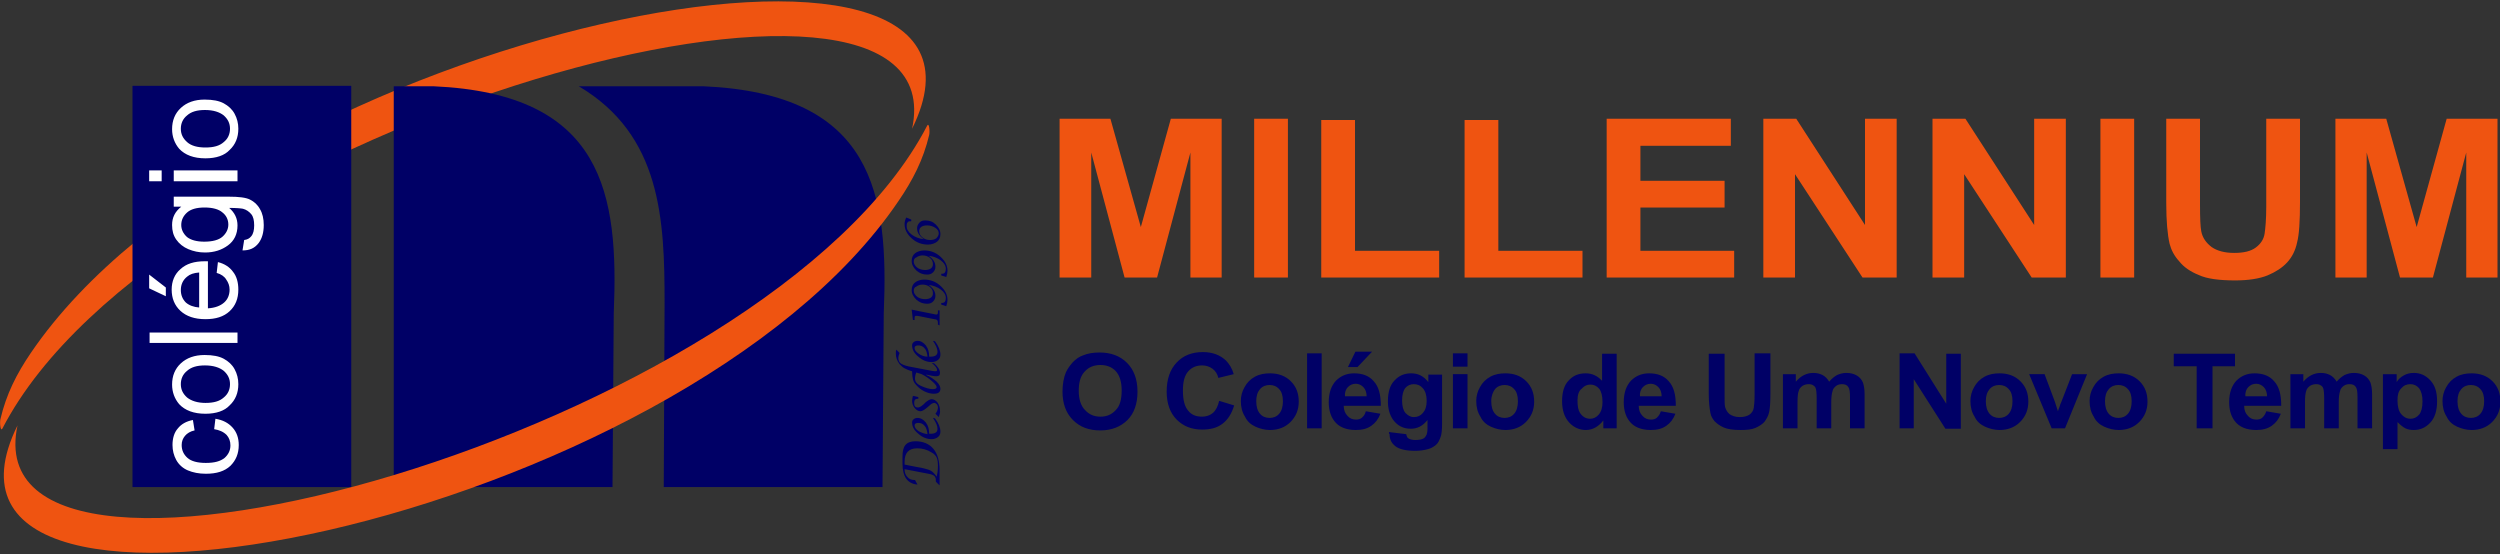
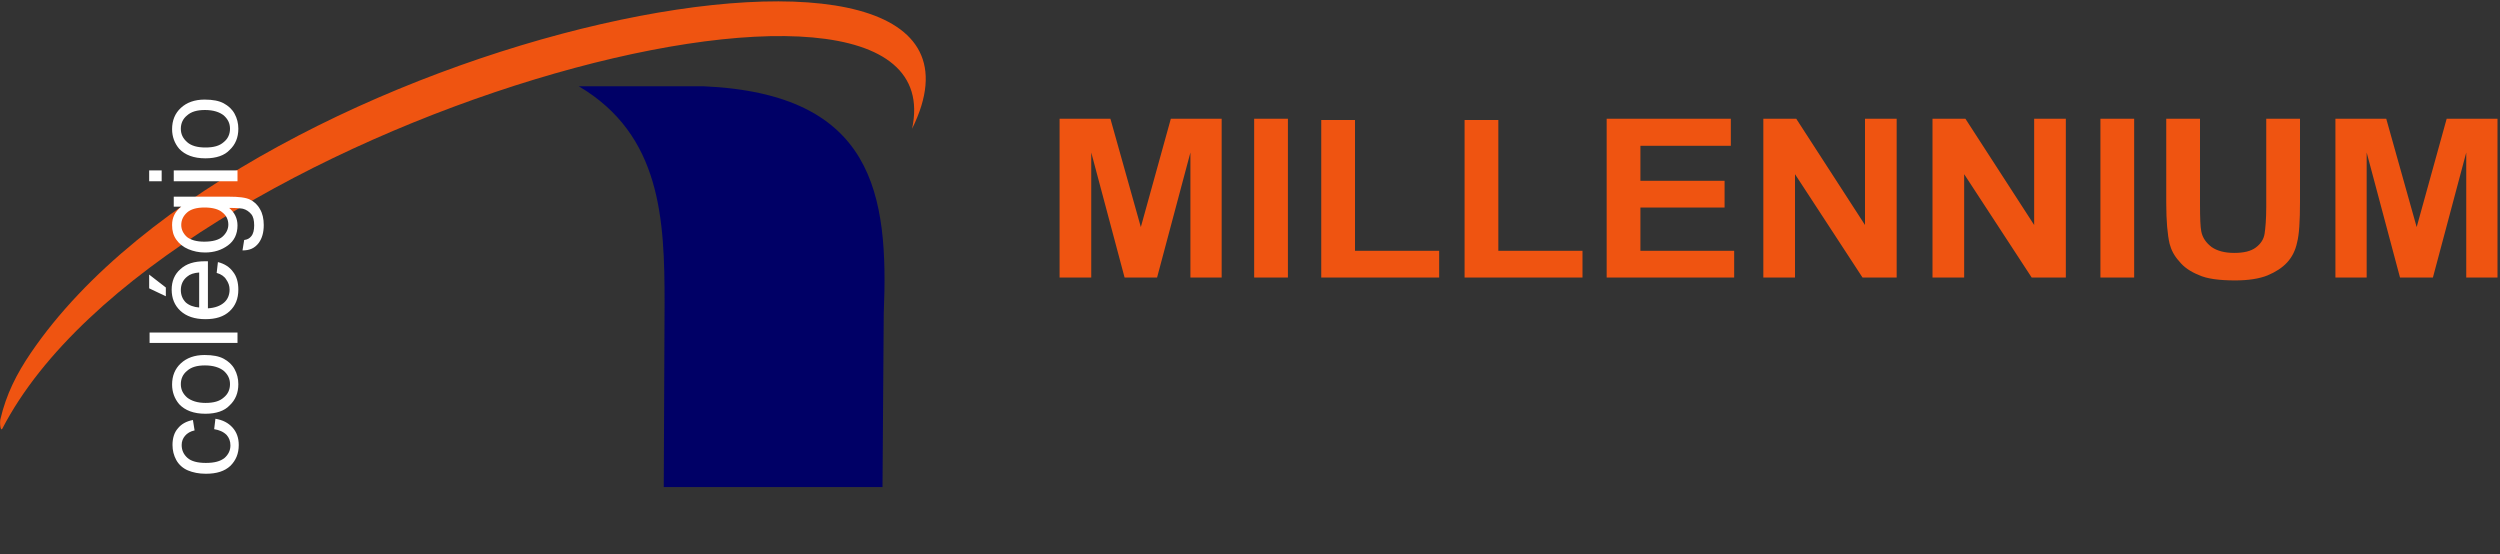
<svg xmlns="http://www.w3.org/2000/svg" id="Camada_1" x="0px" y="0px" viewBox="0 0 600 133" style="enable-background:new 0 0 600 133;" xml:space="preserve">
  <rect x="0" y="0" width="600" height="133" fill="#333333" stroke="none" />
  <style type="text/css">	.st0{fill:#EF5411;}	.st1{fill-rule:evenodd;clip-rule:evenodd;fill:#EF5411;}	.st2{fill-rule:evenodd;clip-rule:evenodd;fill:#000066;}	.st3{fill:#FFFFFF;}	.st4{fill:#000066;}</style>
  <g>
    <path class="st0" d="M254.3,66.6V28.5h12.2l7.3,26l7.2-26h12.2v38.1h-7.5v-30l-8,30h-7.8l-8-30v30H254.3L254.3,66.6z M301,66.6  V28.5h8.1v38.1H301L301,66.6z M317.1,66.6V28.8h8.1v31.4h20.2v6.4H317.1L317.1,66.6z M351.5,66.6V28.8h8.1v31.4h20.2v6.4H351.5  L351.5,66.6z M385.6,66.6V28.5h29.8V35h-21.7v8.4h20.2v6.4h-20.2v10.4h22.5v6.4H385.6L385.6,66.6z M423.2,66.6V28.5h7.9L447.6,54  V28.5h7.6v38.1H447l-16.2-24.8v24.8H423.2L423.2,66.6z M463.8,66.6V28.5h7.9L488.2,54V28.5h7.6v38.1h-8.2l-16.2-24.8v24.8H463.8  L463.8,66.6z M504.1,66.6V28.5h8.1v38.1H504.1L504.1,66.6z M519.9,28.5h8.1v20.6c0,3.3,0.1,5.4,0.3,6.4c0.3,1.6,1.2,2.8,2.5,3.8  c1.3,0.9,3.1,1.4,5.4,1.4c2.3,0,4-0.4,5.2-1.3c1.2-0.9,1.9-2,2.1-3.3c0.2-1.3,0.4-3.5,0.4-6.5V28.5h8.1v20c0,4.6-0.2,7.8-0.7,9.7  c-0.4,1.9-1.2,3.5-2.4,4.8c-1.2,1.3-2.8,2.3-4.7,3.1c-2,0.8-4.6,1.2-7.8,1.2c-3.8,0-6.8-0.4-8.7-1.3c-2-0.8-3.6-1.9-4.7-3.3  c-1.2-1.3-1.9-2.7-2.3-4.2c-0.5-2.2-0.8-5.4-0.8-9.7V28.5L519.9,28.5z M560.5,66.6V28.5h12.2l7.3,26l7.2-26h12.2v38.1h-7.5v-30  l-8,30H576l-8-30v30H560.5L560.5,66.6z" />
    <path class="st1" d="M0.1,100.6C1.5,94.6,4,89.7,7.4,84.7C59.9,7.5,249.3-30.6,218.9,30.9c11.6-54.1-180.2-1.5-218.3,71.9  C0.1,103.8-0.1,101.4,0.1,100.6L0.1,100.6z" />
-     <polygon class="st2" points="31.8,20.6 84.3,20.6 84.3,116.9 31.8,116.9 31.8,20.6  " />
-     <path class="st2" d="M94.5,20.7h9.5c41,1.8,44.5,25.9,43.3,54.5l-0.3,41.7H94.5V20.7L94.5,20.7z" />
    <path class="st2" d="M138.9,20.7h29.9c41,1.8,44.5,25.9,43.3,54.5l-0.3,41.7h-52.5l0.2-44.2C159.5,52.7,158.7,32.4,138.9,20.7  L138.9,20.7z" />
-     <path class="st1" d="M223,32.4c-1.4,5.9-3.9,10.8-7.4,15.9C163.3,125.5-26.2,163.6,4.2,102.1c-11.6,54.1,180.2,1.5,218.3-71.9  C223,29.2,223.2,31.6,223,32.4L223,32.4z" />
    <path class="st3" d="M51.4,103l0.3-2.5c1.8,0.3,3.1,1,4.1,2.1c1,1.1,1.5,2.5,1.5,4.2c0,2.1-0.7,3.7-2,5c-1.4,1.3-3.3,1.9-5.9,1.9  c-1.7,0-3.1-0.3-4.3-0.8c-1.2-0.5-2.2-1.4-2.8-2.5c-0.6-1.1-0.9-2.3-0.9-3.6c0-1.6,0.4-3,1.3-4c0.8-1,2-1.7,3.6-2l0.4,2.5  c-1,0.2-1.8,0.7-2.3,1.3c-0.5,0.6-0.8,1.3-0.8,2.2c0,1.3,0.5,2.3,1.4,3.1c0.9,0.8,2.4,1.2,4.4,1.2c2.1,0,3.5-0.4,4.5-1.2  c0.9-0.8,1.4-1.8,1.4-3c0-1-0.3-1.8-0.9-2.5C53.6,103.6,52.6,103.2,51.4,103L51.4,103z M49.3,99.3c-2.8,0-4.9-0.8-6.3-2.3  c-1.1-1.3-1.7-2.9-1.7-4.7c0-2.1,0.7-3.8,2.1-5.1c1.4-1.3,3.3-2,5.7-2c2,0,3.5,0.3,4.6,0.9c1.1,0.6,2,1.4,2.6,2.5  c0.6,1.1,0.9,2.3,0.9,3.6c0,2.1-0.7,3.8-2.1,5.1C53.9,98.6,51.9,99.3,49.3,99.3L49.3,99.3z M49.3,96.7c2,0,3.4-0.4,4.4-1.3  c1-0.8,1.5-1.9,1.5-3.2c0-1.3-0.5-2.3-1.5-3.2c-1-0.8-2.5-1.3-4.5-1.3c-1.9,0-3.3,0.4-4.3,1.3c-1,0.8-1.5,1.9-1.5,3.2  c0,1.3,0.5,2.3,1.5,3.2C45.9,96.2,47.4,96.7,49.3,96.7L49.3,96.7z M57,82.3H35.9v-2.5H57V82.3L57,82.3z M52,65.5l0.3-2.6  c1.6,0.4,2.8,1.2,3.6,2.3c0.9,1.1,1.3,2.6,1.3,4.3c0,2.2-0.7,3.9-2.1,5.2c-1.4,1.3-3.3,1.9-5.8,1.9c-2.6,0-4.6-0.7-6-2  c-1.4-1.3-2.1-3-2.1-5.1c0-2,0.7-3.7,2.1-4.9c1.4-1.3,3.3-1.9,5.9-1.9c0.2,0,0.4,0,0.7,0V74c1.7-0.1,3-0.6,3.9-1.4  c0.9-0.8,1.3-1.9,1.3-3.1c0-0.9-0.3-1.7-0.8-2.4C53.9,66.4,53.1,65.8,52,65.5L52,65.5z M47.8,73.8v-8.4c-1.3,0.1-2.2,0.4-2.9,1  c-1,0.8-1.5,1.9-1.5,3.2c0,1.2,0.4,2.2,1.2,3C45.4,73.3,46.5,73.7,47.8,73.8L47.8,73.8z M39.8,71.1l-4-1.9v-3.3l4,3.1V71.1  L39.8,71.1z M58.2,60.1l0.4-2.5c0.8-0.1,1.3-0.4,1.7-0.9c0.5-0.6,0.7-1.5,0.7-2.6c0-1.2-0.2-2.1-0.7-2.7c-0.5-0.6-1.2-1.1-2-1.3  c-0.5-0.1-1.6-0.2-3.3-0.2c1.3,1.1,2,2.5,2,4.2c0,2.1-0.8,3.7-2.3,4.8c-1.5,1.1-3.3,1.7-5.5,1.7c-1.5,0-2.8-0.3-4-0.8  c-1.2-0.5-2.2-1.3-2.9-2.3c-0.7-1-1-2.1-1-3.5c0-1.8,0.7-3.2,2.2-4.4h-1.8v-2.4h13.2c2.4,0,4.1,0.2,5.1,0.7c1,0.5,1.8,1.2,2.4,2.3  c0.6,1,0.9,2.3,0.9,3.8c0,1.8-0.4,3.2-1.2,4.3C61.1,59.6,59.9,60.1,58.2,60.1L58.2,60.1z M49,58c2,0,3.5-0.4,4.4-1.2  c0.9-0.8,1.4-1.8,1.4-2.9c0-1.2-0.5-2.2-1.4-2.9c-0.9-0.8-2.4-1.2-4.3-1.2c-1.9,0-3.3,0.4-4.2,1.2c-0.9,0.8-1.4,1.8-1.4,3  c0,1.1,0.5,2.1,1.4,2.9C45.8,57.6,47.2,58,49,58L49,58z M38.8,43.5h-3v-2.6h3V43.5L38.8,43.5z M57,43.5H41.7v-2.6H57V43.5L57,43.5z   M49.3,38c-2.8,0-4.9-0.8-6.3-2.3c-1.1-1.3-1.7-2.9-1.7-4.7c0-2.1,0.7-3.8,2.1-5.1c1.4-1.3,3.3-2,5.7-2c2,0,3.5,0.3,4.6,0.9  c1.1,0.6,2,1.4,2.6,2.5c0.6,1.1,0.9,2.3,0.9,3.6c0,2.1-0.7,3.8-2.1,5.1C53.9,37.3,51.9,38,49.3,38L49.3,38z M49.3,35.4  c2,0,3.4-0.4,4.4-1.3c1-0.8,1.5-1.9,1.5-3.2c0-1.3-0.5-2.3-1.5-3.2c-1-0.8-2.5-1.3-4.5-1.3c-1.9,0-3.3,0.4-4.3,1.3  c-1,0.8-1.5,1.9-1.5,3.2c0,1.3,0.5,2.3,1.5,3.2C45.9,35,47.4,35.4,49.3,35.4L49.3,35.4z" />
-     <path class="st4" d="M225.5,116.5l-0.9-0.9l0-0.1c0,0,0-0.1,0-0.2c0,0,0-0.1,0-0.1c0-0.4-0.1-0.7-0.4-1c-0.3-0.2-0.7-0.4-1.4-0.5  l-5.7-1.1c0,0.8,0.2,1.4,0.7,1.9c0.4,0.5,1,0.7,1.7,0.7h0.1l0.6,1.1c-2.4-0.2-3.6-1.9-3.6-5v-1.7c0-1.3,0.2-2.2,0.7-2.8  c0.5-0.6,1.3-0.9,2.4-0.9c1.8,0,3.3,0.6,4.3,1.8c1,1.2,1.5,2.9,1.5,5.1c0,0.1,0,0.3,0,0.5L225.5,116.5L225.5,116.5z M224.8,114.4  l0.2-1c0.1-0.6,0.1-1.1,0.1-1.7c0-0.8-0.1-1.4-0.3-1.9c-0.2-0.4-0.6-0.9-1.2-1.2c-1.1-0.7-2.2-1-3.5-1c-2,0-3,1.1-3,3.2v0.7  l4.6,0.9c0.8,0.2,1.5,0.4,1.9,0.7C223.9,113.3,224.4,113.8,224.8,114.4L224.8,114.4z M223.9,100.3l0.5,0.1c0.9,1.2,1.3,2.3,1.3,3.2  c0,0.6-0.2,1-0.6,1.3s-0.9,0.5-1.5,0.5c-1.1,0-2.2-0.4-3.2-1.3c-1-0.8-1.5-1.7-1.5-2.7c0-0.3,0.1-0.6,0.4-0.8  c0.2-0.2,0.6-0.3,0.9-0.3c0.8,0,1.4,0.4,2,1.1c0.6,0.8,0.8,1.7,0.8,2.7l0.3,0c1.2,0,1.7-0.4,1.7-1.2  C225,102.2,224.6,101.3,223.9,100.3L223.9,100.3z M222.6,104.2c-0.1-0.9-0.3-1.6-0.7-2c-0.4-0.5-0.9-0.7-1.5-0.7  c-0.6,0-0.9,0.2-0.9,0.6c0,0.5,0.3,0.9,1,1.4C221.1,103.8,221.8,104.1,222.6,104.2L222.6,104.2z M225.3,100.1l-0.8-0.8  c0.4-0.5,0.6-1,0.6-1.5c0-0.3-0.1-0.6-0.3-0.8c-0.2-0.2-0.4-0.3-0.6-0.3c-0.3,0-0.7,0.2-1.2,0.7l-0.6,0.5c-0.6,0.5-1.1,0.8-1.5,0.8  c-0.5,0-1-0.3-1.4-0.8c-0.4-0.5-0.6-1.1-0.6-1.7c0-0.4,0.1-0.7,0.2-1.2l1.3,0.3v0.4l-0.1,0c0,0-0.1,0-0.1,0c-0.5,0-0.8,0.3-0.8,1  c0,0.8,0.3,1.1,0.9,1.1c0.3,0,0.7-0.2,1.3-0.7l0.5-0.5c0.6-0.5,1.1-0.8,1.5-0.8c0.5,0,1,0.3,1.4,0.8c0.4,0.6,0.6,1.2,0.6,1.9  C225.7,99,225.5,99.5,225.3,100.1L225.3,100.1z M222.3,89.9V90c1,0.4,1.8,1,2.5,1.6c0.6,0.6,0.9,1.2,0.9,1.7c0,0.8-0.5,1.2-1.6,1.2  c-0.7,0-1.5-0.2-2.3-0.6c-0.8-0.4-1.4-0.9-2-1.6c-0.4-0.4-0.6-0.9-0.7-1.3c-0.1-0.4-0.2-1.1-0.2-1.9c-0.8-0.2-1.4-0.5-1.8-0.7  c-0.4-0.2-0.8-0.6-1.2-1c-0.6-0.8-0.9-1.6-0.9-2.5c0-0.4,0-0.7,0.1-1l0.8,0.8c-0.2,0.5-0.3,0.9-0.3,1.2c0,0.6,0.2,1.1,0.7,1.4  c0.5,0.3,1.3,0.6,2.6,0.8l4.7,0.9c0.5,0.1,0.8,0.1,0.9,0.1c0.3,0,0.4-0.1,0.4-0.3c0-0.4-0.4-1-1.3-1.7l0.6,0.1  c0.9,0.8,1.4,1.6,1.4,2.3c0,0.6-0.3,0.8-0.9,0.8c-0.2,0-0.5,0-1-0.1L222.3,89.9L222.3,89.9z M219.9,89.4c-0.2,0.5-0.3,1-0.3,1.5  c0,0.7,0.5,1.3,1.4,1.7c1.1,0.5,2.1,0.8,2.9,0.8c0.6,0,0.9-0.2,0.9-0.5c0-0.3-0.4-0.8-1.1-1.4c-0.7-0.6-1.5-1.2-2.5-1.7L219.9,89.4  L219.9,89.4z M223.9,81.8l0.5,0.1c0.9,1.2,1.3,2.3,1.3,3.2c0,0.6-0.2,1-0.6,1.3c-0.4,0.3-0.9,0.5-1.5,0.5c-1.1,0-2.2-0.4-3.2-1.3  c-1-0.8-1.5-1.7-1.5-2.7c0-0.3,0.1-0.6,0.4-0.8c0.2-0.2,0.6-0.3,0.9-0.3c0.8,0,1.4,0.4,2,1.1c0.6,0.8,0.8,1.7,0.8,2.7l0.3,0  c1.2,0,1.7-0.4,1.7-1.2C225,83.7,224.6,82.8,223.9,81.8L223.9,81.8z M222.6,85.6c-0.1-0.9-0.3-1.6-0.7-2c-0.4-0.5-0.9-0.7-1.5-0.7  c-0.6,0-0.9,0.2-0.9,0.6c0,0.5,0.3,0.9,1,1.4C221.1,85.3,221.8,85.6,222.6,85.6L222.6,85.6z M225.5,78.1l-0.4-0.2v-0.4  c0-0.4-0.1-0.6-0.2-0.7c-0.1-0.1-0.5-0.2-1.2-0.3l-3-0.6c-0.4-0.1-0.7-0.1-0.9-0.1c-0.2,0-0.3,0.2-0.3,0.5l0,0.5l-0.4,0l-0.3-2.5  l1.9,0.4l3,0.6c0.6,0.1,1,0.2,1,0.2c0.3,0,0.4-0.2,0.4-0.5v-0.5l0.4,0V78.1L225.5,78.1z M225.9,73.1v-0.4l0.2,0  c0.6,0,0.9-0.4,0.9-1.2c0-0.7-0.4-1.4-1.2-2c-0.8-0.6-1.8-1-2.9-1.1c1.1,0.8,1.6,1.6,1.6,2.6c0,0.6-0.2,1-0.6,1.4  c-0.4,0.4-0.9,0.5-1.4,0.5c-1,0-1.8-0.3-2.6-1c-0.7-0.7-1.1-1.4-1.1-2.3c0-0.8,0.3-1.4,0.8-1.8c0.5-0.4,1.3-0.7,2.2-0.7  c1.5,0,2.8,0.5,3.9,1.5c1.1,1,1.7,2.1,1.7,3.4c0,0.4-0.1,0.9-0.3,1.5L225.9,73.1L225.9,73.1z M219.3,69.8c0,0.5,0.3,1,0.8,1.4  c0.5,0.4,1.2,0.6,1.9,0.6c1.2,0,1.9-0.5,1.9-1.4c0-0.6-0.2-1.1-0.7-1.5c-0.5-0.4-1.1-0.6-1.8-0.6c-0.6,0-1.1,0.2-1.5,0.5  C219.5,68.9,219.3,69.3,219.3,69.8L219.3,69.8z M225.9,66.1v-0.4l0.2,0c0.6,0,0.9-0.4,0.9-1.2c0-0.7-0.4-1.4-1.2-2  c-0.8-0.6-1.8-1-2.9-1.1c1.1,0.8,1.6,1.6,1.6,2.6c0,0.6-0.2,1-0.6,1.4c-0.4,0.4-0.9,0.5-1.4,0.5c-1,0-1.8-0.3-2.6-1  c-0.7-0.7-1.1-1.4-1.1-2.3c0-0.8,0.3-1.4,0.8-1.8c0.5-0.4,1.3-0.7,2.2-0.7c1.5,0,2.8,0.5,3.9,1.5c1.1,1,1.7,2.1,1.7,3.4  c0,0.4-0.1,0.9-0.3,1.5L225.9,66.1L225.9,66.1z M219.3,62.8c0,0.5,0.3,1,0.8,1.4c0.5,0.4,1.2,0.6,1.9,0.6c1.2,0,1.9-0.5,1.9-1.4  c0-0.6-0.2-1.1-0.7-1.5c-0.5-0.4-1.1-0.6-1.8-0.6c-0.6,0-1.1,0.2-1.5,0.5C219.5,61.9,219.3,62.3,219.3,62.8L219.3,62.8z   M218.7,52.7v0.4c-0.1,0-0.2,0-0.3,0c-0.3,0-0.5,0.1-0.6,0.3c-0.2,0.2-0.2,0.5-0.2,0.9c0,0.7,0.4,1.4,1.2,2c0.8,0.6,1.8,1,2.9,1.1  c-1.1-0.8-1.6-1.6-1.6-2.6c0-0.5,0.2-1,0.6-1.4c0.4-0.4,0.8-0.5,1.4-0.5c1,0,1.8,0.3,2.5,1c0.7,0.7,1.1,1.4,1.1,2.3  c0,0.8-0.3,1.4-0.8,1.8c-0.5,0.4-1.3,0.7-2.2,0.7c-1.5,0-2.8-0.5-3.9-1.5c-1.1-1-1.7-2.1-1.7-3.4c0-0.5,0.1-1,0.4-1.6L218.7,52.7  L218.7,52.7z M225.3,56c0-0.5-0.3-1-0.8-1.3c-0.6-0.4-1.2-0.6-2-0.6c-1.2,0-1.9,0.5-1.9,1.4c0,0.6,0.3,1.1,0.8,1.5  c0.5,0.4,1.1,0.6,1.8,0.6c0.6,0,1.1-0.1,1.5-0.4C225.1,56.8,225.3,56.4,225.3,56L225.3,56z" />
-     <path class="st4" d="M255,94c0-1.8,0.3-3.4,0.8-4.6c0.4-0.9,1-1.7,1.7-2.5c0.7-0.7,1.5-1.3,2.4-1.6c1.2-0.5,2.5-0.7,4-0.7  c2.7,0,4.9,0.8,6.6,2.5c1.6,1.6,2.5,3.9,2.5,6.9c0,2.9-0.8,5.2-2.4,6.8c-1.6,1.6-3.8,2.5-6.5,2.5c-2.8,0-4.9-0.8-6.6-2.5  C255.8,99.1,255,96.8,255,94L255,94z M258.9,93.8c0,2,0.5,3.6,1.5,4.6c1,1.1,2.2,1.6,3.7,1.6c1.5,0,2.7-0.5,3.7-1.6  c1-1,1.4-2.6,1.4-4.7c0-2.1-0.5-3.6-1.4-4.6c-0.9-1-2.2-1.5-3.7-1.5c-1.5,0-2.8,0.5-3.7,1.5C259.3,90.2,258.9,91.8,258.9,93.8  L258.9,93.8z M292.6,96.2l3.6,1.1c-0.6,2-1.5,3.4-2.8,4.4c-1.3,1-2.9,1.4-4.9,1.4c-2.5,0-4.5-0.8-6.1-2.4c-1.6-1.6-2.4-3.9-2.4-6.7  c0-3,0.8-5.3,2.4-7c1.6-1.7,3.7-2.5,6.3-2.5c2.3,0,4.1,0.7,5.5,2c0.8,0.8,1.5,1.9,1.9,3.3l-3.7,0.9c-0.2-0.9-0.7-1.7-1.4-2.2  c-0.7-0.5-1.5-0.8-2.5-0.8c-1.4,0-2.5,0.5-3.3,1.4c-0.9,1-1.3,2.5-1.3,4.6c0,2.3,0.4,3.9,1.3,4.9c0.8,1,1.9,1.4,3.3,1.4  c1,0,1.9-0.3,2.6-0.9C291.8,98.5,292.3,97.5,292.6,96.2L292.6,96.2z M297.8,96.2c0-1.1,0.3-2.3,0.9-3.3c0.6-1.1,1.4-1.9,2.5-2.5  c1.1-0.6,2.3-0.8,3.6-0.8c2,0,3.7,0.6,5,1.9c1.3,1.3,1.9,2.9,1.9,4.9c0,2-0.7,3.6-2,4.9c-1.3,1.3-3,1.9-4.9,1.9  c-1.2,0-2.4-0.3-3.5-0.8c-1.1-0.5-2-1.3-2.5-2.4C298.1,98.9,297.8,97.7,297.8,96.2L297.8,96.2z M301.5,96.3c0,1.3,0.3,2.3,0.9,3  c0.6,0.7,1.4,1,2.3,1c0.9,0,1.7-0.3,2.3-1c0.6-0.7,0.9-1.7,0.9-3c0-1.3-0.3-2.3-0.9-2.9c-0.6-0.7-1.4-1-2.3-1c-0.9,0-1.7,0.3-2.3,1  C301.8,94.1,301.5,95,301.5,96.3L301.5,96.3z M313.7,102.8v-18h3.5v18H313.7L313.7,102.8z M327.8,98.7l3.5,0.6  c-0.5,1.3-1.2,2.2-2.2,2.9c-1,0.7-2.2,1-3.7,1c-2.3,0-4.1-0.7-5.2-2.2c-0.9-1.2-1.3-2.7-1.3-4.5c0-2.2,0.6-3.9,1.7-5.1  c1.2-1.2,2.6-1.8,4.4-1.8c2,0,3.6,0.6,4.7,1.9c1.2,1.3,1.7,3.2,1.7,5.9h-8.9c0,1,0.3,1.8,0.9,2.4c0.5,0.6,1.2,0.9,2,0.9  c0.6,0,1-0.1,1.4-0.4C327.4,99.8,327.6,99.4,327.8,98.7L327.8,98.7z M328,95.2c0-1-0.3-1.8-0.8-2.3c-0.5-0.5-1.1-0.8-1.8-0.8  c-0.8,0-1.4,0.3-1.9,0.8c-0.5,0.5-0.8,1.3-0.7,2.2H328L328,95.2z M323.5,88.1l1.8-3.7h4l-3.5,3.7H323.5L323.5,88.1z M333.4,103.7  l4.1,0.5c0.1,0.5,0.2,0.8,0.5,1c0.3,0.2,0.9,0.4,1.6,0.4c0.9,0,1.6-0.1,2.1-0.4c0.3-0.2,0.5-0.5,0.7-0.9c0.1-0.3,0.2-0.8,0.2-1.6  l0-1.9c-1.1,1.4-2.4,2.1-4,2.1c-1.8,0-3.2-0.7-4.3-2.2c-0.8-1.2-1.2-2.6-1.2-4.4c0-2.2,0.5-3.9,1.6-5c1.1-1.2,2.4-1.7,4-1.7  c1.7,0,3,0.7,4.1,2.1v-1.8h3.3v11.7c0,1.5-0.1,2.7-0.4,3.4c-0.3,0.8-0.6,1.4-1.1,1.8c-0.5,0.4-1.1,0.8-1.9,1  c-0.8,0.2-1.8,0.4-3,0.4c-2.3,0-3.9-0.4-4.8-1.1c-1-0.8-1.4-1.7-1.4-2.9C333.3,104,333.3,103.8,333.4,103.7L333.4,103.7z   M336.5,96.1c0,1.4,0.3,2.4,0.8,3c0.6,0.6,1.2,1,2,1c0.9,0,1.6-0.3,2.2-1c0.6-0.7,0.9-1.6,0.9-2.9c0-1.3-0.3-2.3-0.9-3  c-0.6-0.7-1.3-1-2.2-1c-0.8,0-1.5,0.3-2.1,1C336.8,93.8,336.5,94.7,336.5,96.1L336.5,96.1z M348.7,88v-3.2h3.5V88H348.7L348.7,88z   M348.7,102.8v-13h3.5v13H348.7L348.7,102.8z M354.3,96.2c0-1.1,0.3-2.3,0.9-3.3c0.6-1.1,1.4-1.9,2.5-2.5c1.1-0.6,2.3-0.8,3.6-0.8  c2,0,3.7,0.6,5,1.9c1.3,1.3,1.9,2.9,1.9,4.9c0,2-0.7,3.6-2,4.9c-1.3,1.3-3,1.9-4.9,1.9c-1.2,0-2.4-0.3-3.5-0.8  c-1.1-0.5-2-1.3-2.5-2.4C354.6,98.9,354.3,97.7,354.3,96.2L354.3,96.2z M357.9,96.3c0,1.3,0.3,2.3,0.9,3c0.6,0.7,1.4,1,2.3,1  c0.9,0,1.7-0.3,2.3-1c0.6-0.7,0.9-1.7,0.9-3c0-1.3-0.3-2.3-0.9-2.9c-0.6-0.7-1.4-1-2.3-1c-0.9,0-1.7,0.3-2.3,1  C358.3,94.1,357.9,95,357.9,96.3L357.9,96.3z M388.1,102.8h-3.3v-1.9c-0.5,0.7-1.2,1.3-1.9,1.7c-0.7,0.4-1.5,0.6-2.3,0.6  c-1.5,0-2.9-0.6-4-1.8c-1.1-1.2-1.7-2.9-1.7-5.1c0-2.2,0.5-3.9,1.6-5c1.1-1.2,2.4-1.7,4.1-1.7c1.5,0,2.8,0.6,3.9,1.8v-6.5h3.5  V102.8L388.1,102.8z M378.6,96.1c0,1.4,0.2,2.4,0.6,3c0.6,0.9,1.4,1.4,2.4,1.4c0.8,0,1.5-0.3,2.1-1c0.6-0.7,0.9-1.7,0.9-3  c0-1.5-0.3-2.6-0.8-3.2c-0.6-0.7-1.3-1-2.1-1c-0.8,0-1.5,0.3-2.1,1C378.9,93.8,378.6,94.8,378.6,96.1L378.6,96.1z M398.6,98.7  l3.5,0.6c-0.5,1.3-1.2,2.2-2.2,2.9c-1,0.7-2.2,1-3.7,1c-2.3,0-4.1-0.7-5.2-2.2c-0.9-1.2-1.3-2.7-1.3-4.5c0-2.2,0.6-3.9,1.7-5.1  c1.2-1.2,2.6-1.8,4.4-1.8c2,0,3.6,0.6,4.7,1.9c1.2,1.3,1.7,3.2,1.7,5.9h-8.9c0,1,0.3,1.8,0.9,2.4c0.5,0.6,1.2,0.9,2,0.9  c0.6,0,1-0.1,1.4-0.4C398.1,99.8,398.4,99.4,398.6,98.7L398.6,98.7z M398.8,95.2c0-1-0.3-1.8-0.8-2.3c-0.5-0.5-1.1-0.8-1.8-0.8  c-0.8,0-1.4,0.3-1.9,0.8c-0.5,0.5-0.8,1.3-0.7,2.2H398.8L398.8,95.2z M410.1,84.9h3.8v9.7c0,1.5,0,2.5,0.1,3  c0.2,0.7,0.5,1.3,1.1,1.8c0.6,0.4,1.4,0.7,2.4,0.7c1,0,1.8-0.2,2.4-0.6c0.5-0.4,0.9-0.9,1-1.6c0.1-0.6,0.2-1.6,0.2-3.1v-10h3.8v9.5  c0,2.2-0.1,3.7-0.3,4.6c-0.2,0.9-0.6,1.6-1.1,2.3c-0.5,0.6-1.3,1.1-2.2,1.5c-0.9,0.4-2.1,0.5-3.6,0.5c-1.8,0-3.1-0.2-4-0.6  c-0.9-0.4-1.6-0.9-2.2-1.5c-0.5-0.6-0.9-1.3-1-2c-0.2-1-0.4-2.6-0.4-4.6V84.9L410.1,84.9z M427.7,89.8h3.3v1.8  c1.2-1.4,2.6-2.1,4.2-2.1c0.9,0,1.6,0.2,2.2,0.5c0.6,0.3,1.2,0.9,1.6,1.6c0.6-0.7,1.2-1.2,1.9-1.6c0.7-0.3,1.4-0.5,2.2-0.5  c1,0,1.8,0.2,2.5,0.6c0.7,0.4,1.2,1,1.5,1.7c0.2,0.6,0.4,1.5,0.4,2.7v8.3h-3.5v-7.4c0-1.3-0.1-2.1-0.4-2.5  c-0.3-0.5-0.8-0.7-1.5-0.7c-0.5,0-1,0.1-1.4,0.4c-0.4,0.3-0.8,0.7-0.9,1.3c-0.2,0.6-0.3,1.5-0.3,2.7v6.2h-3.5v-7.1  c0-1.3-0.1-2.1-0.2-2.4c-0.1-0.4-0.3-0.6-0.6-0.8c-0.3-0.2-0.6-0.3-1.1-0.3c-0.5,0-1,0.1-1.5,0.4c-0.4,0.3-0.8,0.7-0.9,1.2  c-0.2,0.5-0.3,1.4-0.3,2.7v6.3h-3.5V89.8L427.7,89.8z M455.9,102.8v-18h3.6l7.6,12.1V84.9h3.5v18h-3.7L459.3,91v11.8H455.9  L455.9,102.8z M472.9,96.2c0-1.1,0.3-2.3,0.9-3.3c0.6-1.1,1.4-1.9,2.5-2.5c1.1-0.6,2.3-0.8,3.6-0.8c2,0,3.7,0.6,5,1.9  c1.3,1.3,1.9,2.9,1.9,4.9c0,2-0.7,3.6-2,4.9c-1.3,1.3-3,1.9-4.9,1.9c-1.2,0-2.4-0.3-3.5-0.8c-1.1-0.5-2-1.3-2.5-2.4  C473.2,98.9,472.9,97.7,472.9,96.2L472.9,96.2z M476.6,96.3c0,1.3,0.3,2.3,0.9,3c0.6,0.7,1.4,1,2.3,1c0.9,0,1.7-0.3,2.3-1  c0.6-0.7,0.9-1.7,0.9-3c0-1.3-0.3-2.3-0.9-2.9c-0.6-0.7-1.4-1-2.3-1c-0.9,0-1.7,0.3-2.3,1C476.9,94.1,476.6,95,476.6,96.3  L476.6,96.3z M492.4,102.8l-5.4-13h3.7l2.5,6.7l0.7,2.2c0.2-0.6,0.3-0.9,0.4-1.1c0.1-0.4,0.2-0.7,0.4-1.1l2.6-6.7h3.6l-5.3,13  H492.4L492.4,102.8z M501.5,96.2c0-1.1,0.3-2.3,0.9-3.3c0.6-1.1,1.4-1.9,2.5-2.5c1.1-0.6,2.3-0.8,3.6-0.8c2,0,3.7,0.6,5,1.9  c1.3,1.3,1.9,2.9,1.9,4.9c0,2-0.7,3.6-2,4.9c-1.3,1.3-3,1.9-4.9,1.9c-1.2,0-2.4-0.3-3.5-0.8c-1.1-0.5-2-1.3-2.5-2.4  C501.8,98.9,501.5,97.7,501.5,96.2L501.5,96.2z M505.2,96.3c0,1.3,0.3,2.3,0.9,3c0.6,0.7,1.4,1,2.3,1c0.9,0,1.7-0.3,2.3-1  c0.6-0.7,0.9-1.7,0.9-3c0-1.3-0.3-2.3-0.9-2.9c-0.6-0.7-1.4-1-2.3-1c-0.9,0-1.7,0.3-2.3,1C505.5,94.1,505.2,95,505.2,96.3  L505.2,96.3z M527.2,102.8V87.9h-5.5v-3h14.7v3H531v14.9H527.2L527.2,102.8z M543.9,98.7l3.5,0.6c-0.5,1.3-1.2,2.2-2.2,2.9  c-1,0.7-2.2,1-3.7,1c-2.3,0-4.1-0.7-5.2-2.2c-0.9-1.2-1.3-2.7-1.3-4.5c0-2.2,0.6-3.9,1.7-5.1c1.2-1.2,2.6-1.8,4.4-1.8  c2,0,3.6,0.6,4.7,1.9c1.2,1.3,1.7,3.2,1.7,5.9h-8.9c0,1,0.3,1.8,0.9,2.4c0.5,0.6,1.2,0.9,2,0.9c0.6,0,1-0.1,1.4-0.4  C543.4,99.8,543.7,99.4,543.9,98.7L543.9,98.7z M544.1,95.2c0-1-0.3-1.8-0.8-2.3c-0.5-0.5-1.1-0.8-1.8-0.8c-0.8,0-1.4,0.3-1.9,0.8  c-0.5,0.5-0.8,1.3-0.7,2.2H544.1L544.1,95.2z M549.5,89.8h3.3v1.8c1.2-1.4,2.6-2.1,4.2-2.1c0.9,0,1.6,0.2,2.2,0.5  c0.6,0.3,1.2,0.9,1.6,1.6c0.6-0.7,1.2-1.2,1.9-1.6c0.7-0.3,1.4-0.5,2.2-0.5c1,0,1.8,0.2,2.5,0.6c0.7,0.4,1.2,1,1.5,1.7  c0.2,0.6,0.4,1.5,0.4,2.7v8.3h-3.5v-7.4c0-1.3-0.1-2.1-0.4-2.5c-0.3-0.5-0.8-0.7-1.5-0.7c-0.5,0-1,0.1-1.4,0.4  c-0.4,0.3-0.8,0.7-0.9,1.3c-0.2,0.6-0.3,1.5-0.3,2.7v6.2h-3.5v-7.1c0-1.3-0.1-2.1-0.2-2.4c-0.1-0.4-0.3-0.6-0.6-0.8  c-0.3-0.2-0.6-0.3-1.1-0.3c-0.5,0-1,0.1-1.5,0.4c-0.4,0.3-0.8,0.7-0.9,1.2c-0.2,0.5-0.3,1.4-0.3,2.7v6.3h-3.5V89.8L549.5,89.8z   M571.9,89.8h3.3v1.9c0.4-0.7,1-1.2,1.7-1.6c0.7-0.4,1.5-0.6,2.4-0.6c1.6,0,2.9,0.6,4,1.8c1.1,1.2,1.6,2.8,1.6,5  c0,2.2-0.5,3.9-1.6,5.1c-1.1,1.2-2.4,1.8-4,1.8c-0.7,0-1.4-0.1-2-0.4c-0.6-0.3-1.2-0.8-1.9-1.5v6.5h-3.5V89.8L571.9,89.8z   M575.4,96.1c0,1.5,0.3,2.6,0.9,3.3c0.6,0.7,1.3,1.1,2.2,1.1c0.8,0,1.5-0.3,2.1-1c0.5-0.6,0.8-1.7,0.8-3.2c0-1.4-0.3-2.4-0.8-3.1  c-0.6-0.7-1.3-1-2.1-1c-0.9,0-1.6,0.3-2.2,1C575.6,93.9,575.4,94.8,575.4,96.1L575.4,96.1z M586.2,96.2c0-1.1,0.3-2.3,0.9-3.3  c0.6-1.1,1.4-1.9,2.5-2.5c1.1-0.6,2.3-0.8,3.6-0.8c2,0,3.7,0.6,5,1.9c1.3,1.3,1.9,2.9,1.9,4.9c0,2-0.7,3.6-2,4.9  c-1.3,1.3-3,1.9-4.9,1.9c-1.2,0-2.4-0.3-3.5-0.8c-1.1-0.5-2-1.3-2.5-2.4C586.5,98.9,586.2,97.7,586.2,96.2L586.2,96.2z M589.8,96.3  c0,1.3,0.3,2.3,0.9,3c0.6,0.7,1.4,1,2.3,1c0.9,0,1.7-0.3,2.3-1c0.6-0.7,0.9-1.7,0.9-3c0-1.3-0.3-2.3-0.9-2.9c-0.6-0.7-1.4-1-2.3-1  c-0.9,0-1.7,0.3-2.3,1C590.1,94.1,589.8,95,589.8,96.3L589.8,96.3z" />
  </g>
</svg>